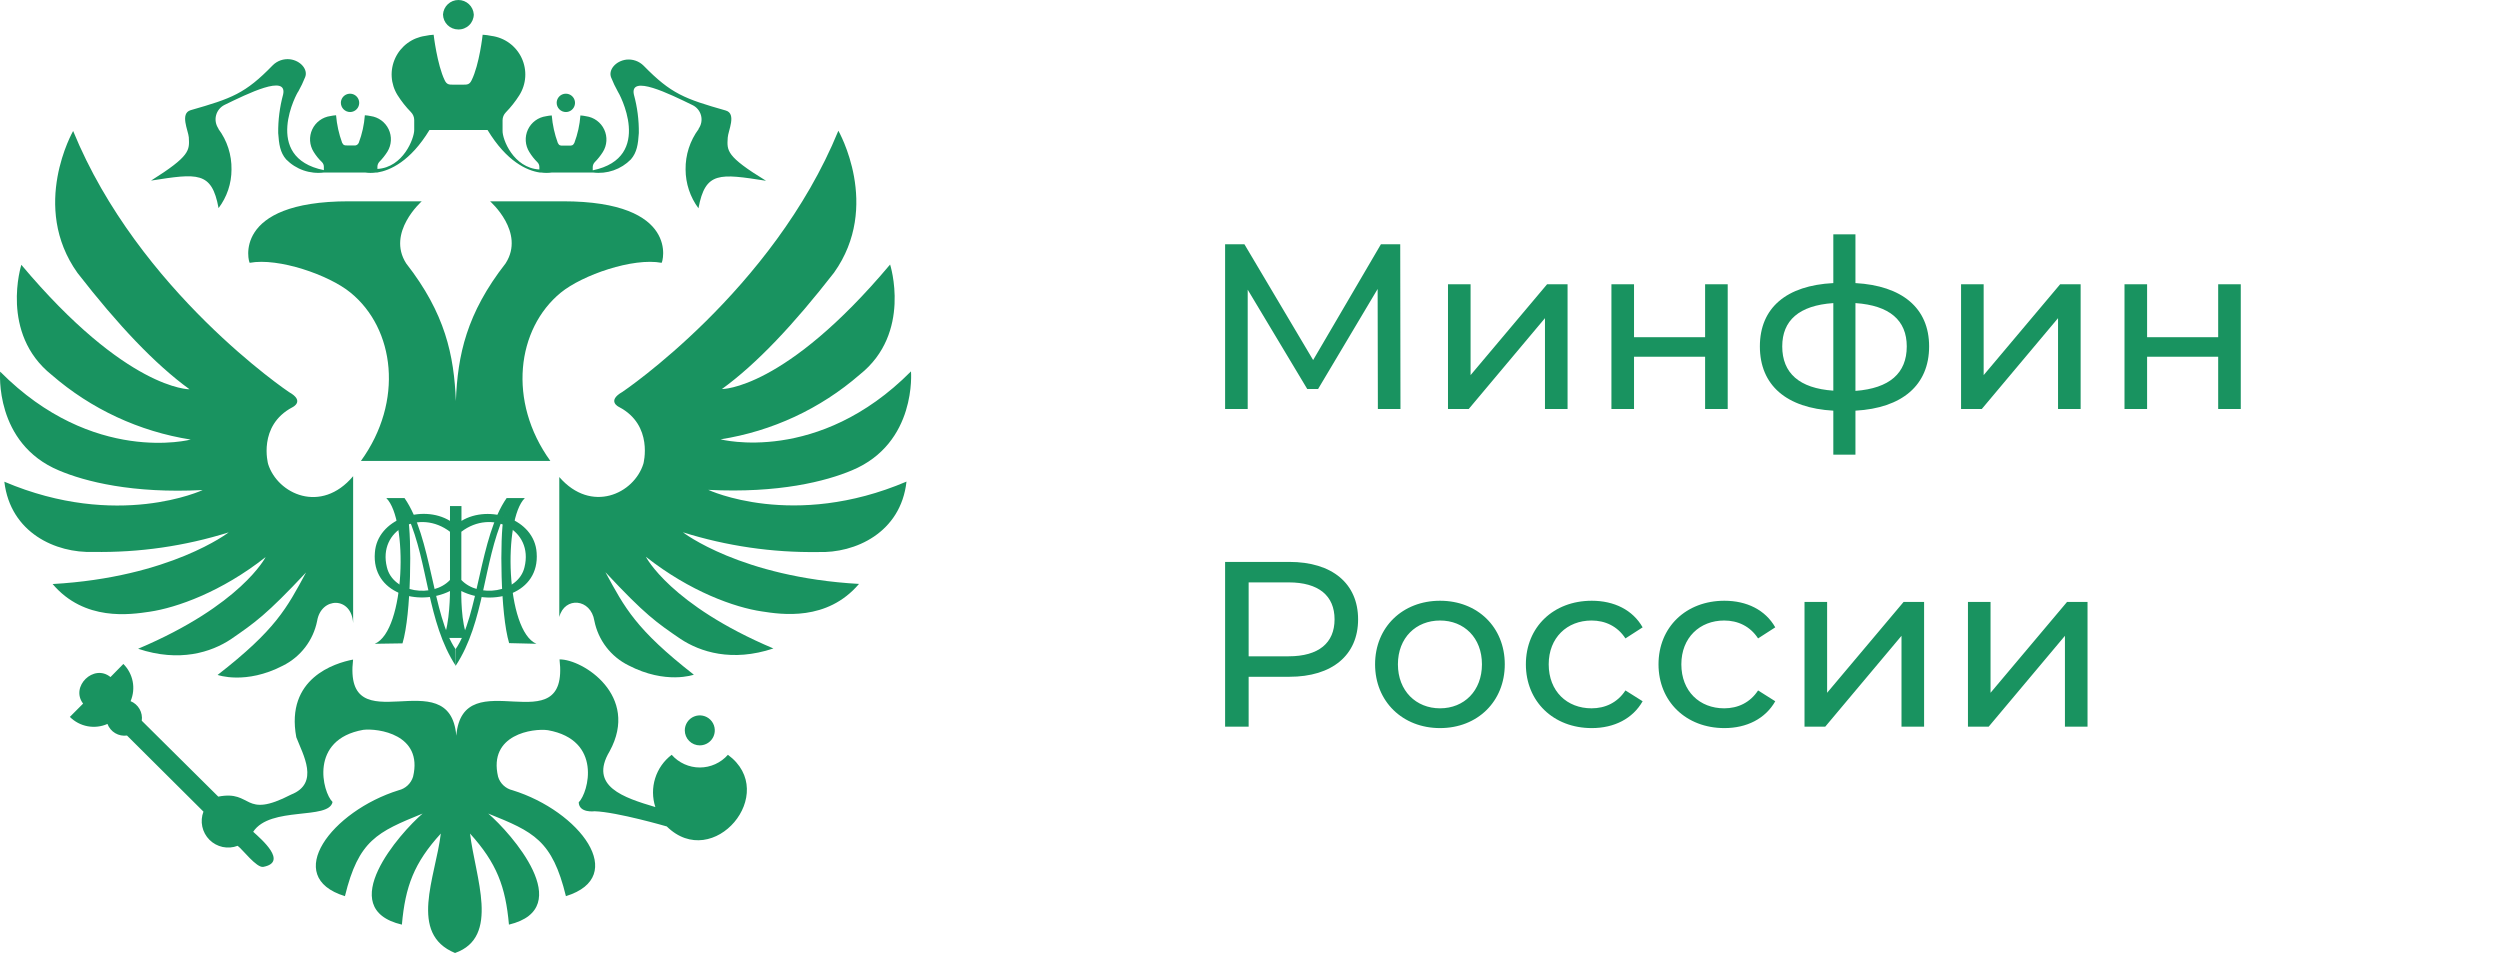
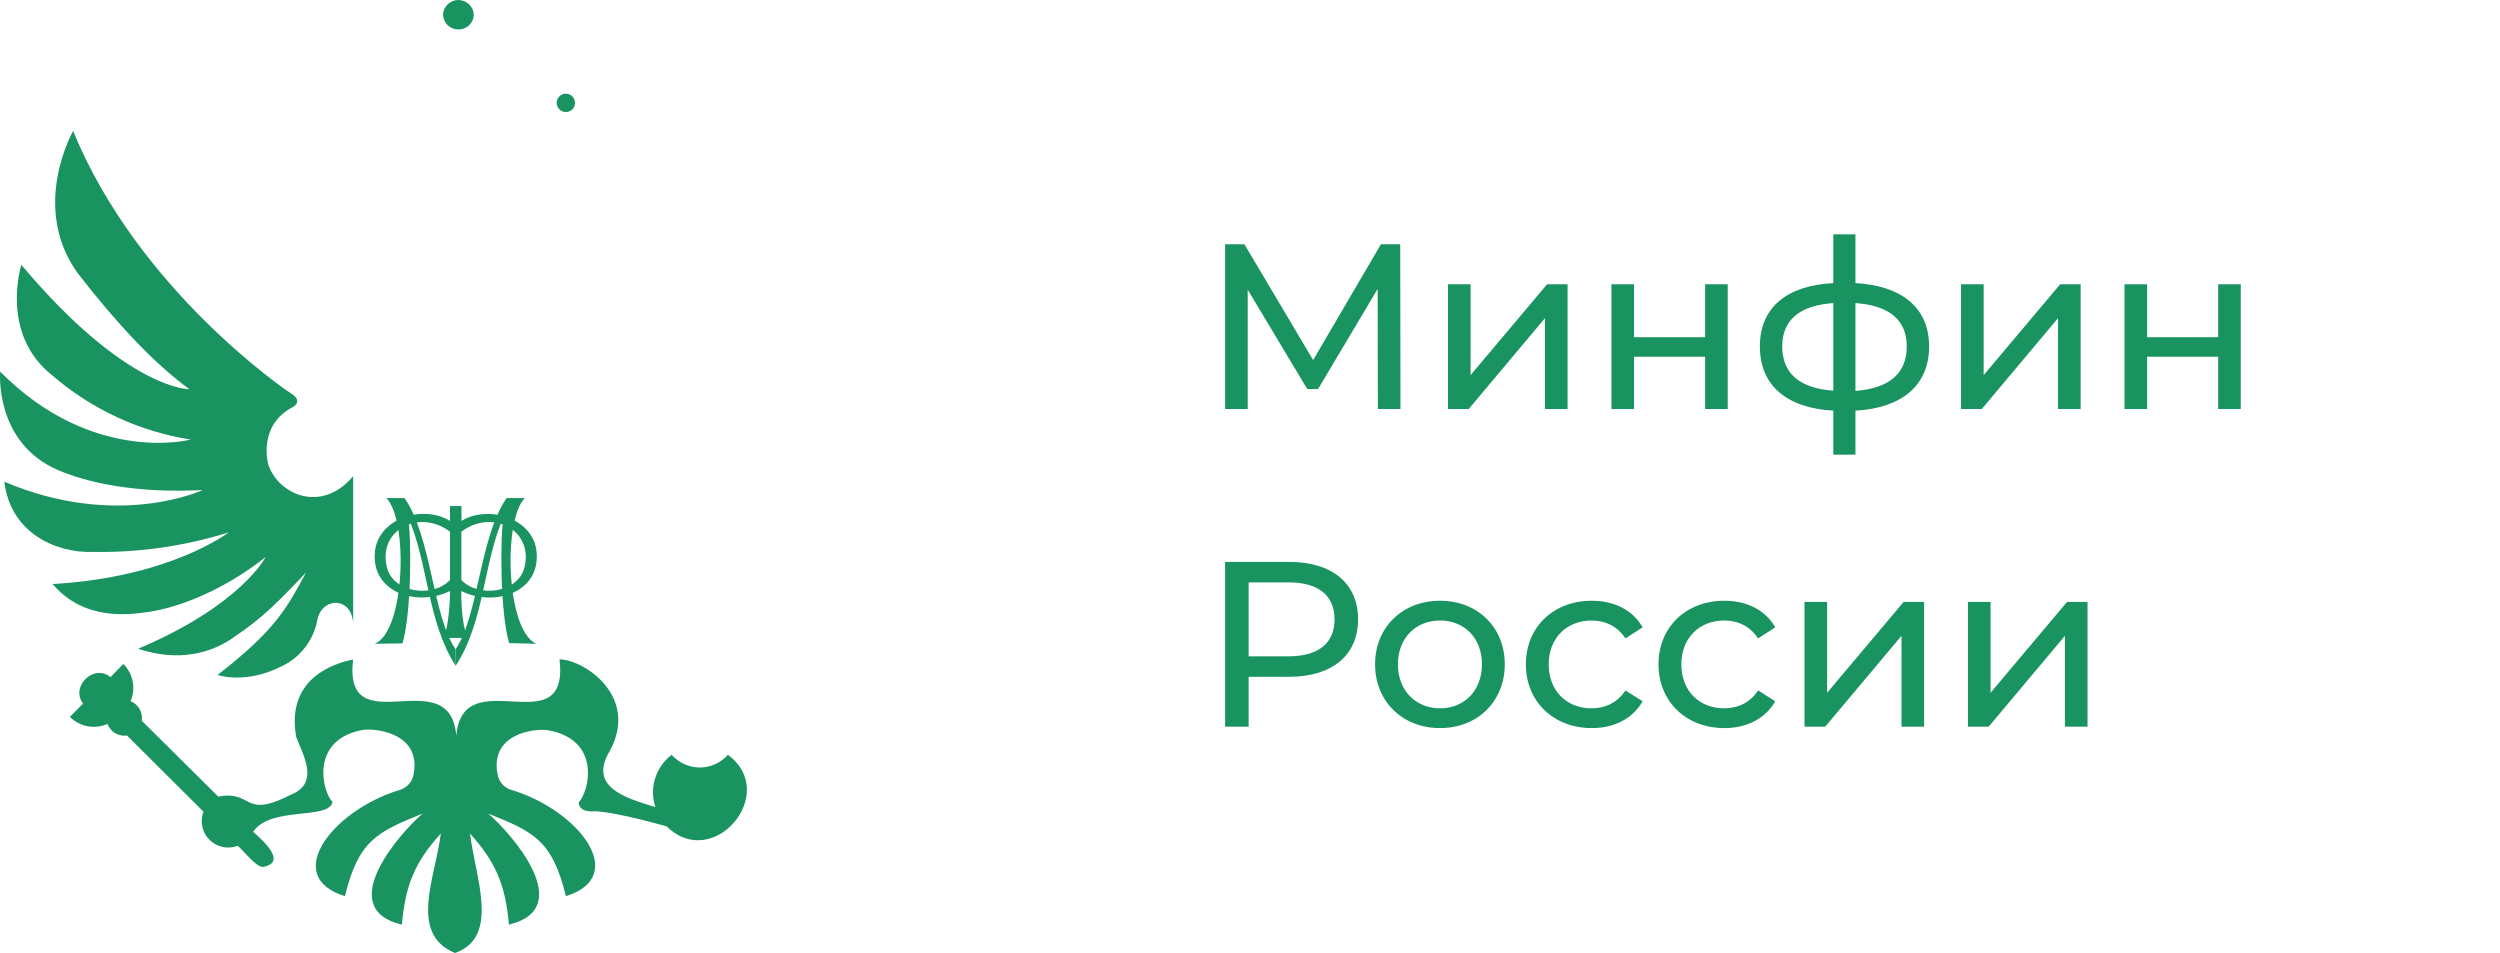
<svg xmlns="http://www.w3.org/2000/svg" width="787" height="300" viewBox="0 0 787 300" fill="none">
  <path d="M168.934 173.991C168.246 163.363 153.967 158.699 145.269 163.975V159.311H141.657V163.975C132.94 158.641 118.718 163.363 118.011 173.991C116.959 186.779 131.64 191.042 141.657 186.053C141.657 186.053 141.657 196.509 139.573 200.829C141.848 200.829 145.48 200.829 147.315 200.829C145.002 196.567 145.212 186.053 145.212 186.053C155.286 191.08 169.948 186.818 168.934 173.991ZM141.657 182.574C136.285 188.309 123.707 186.665 121.796 178.56C118.871 166.746 132.099 160.075 141.657 167.396V182.574ZM165.111 178.56C163.2 186.665 150.603 188.29 145.231 182.574V167.396C154.77 160.075 168.036 166.746 165.111 178.56Z" fill="#199360" />
  <path d="M143.414 204.366C136.15 193.891 135.902 169.06 127.338 156.788H121.603C128.504 163.574 127.644 198.536 117.991 202.665L126.707 202.531C129.479 193.336 129.651 169.27 128.409 162.618C134.87 177.222 134.449 195.821 143.491 209.623L143.414 204.366Z" fill="#199360" />
  <path d="M143.414 204.366C150.678 193.891 150.927 169.06 159.49 156.788H165.225C158.324 163.574 159.223 198.536 168.857 202.665L160.274 202.455C157.502 193.26 157.311 169.194 158.573 162.541C152.112 177.146 152.532 195.745 143.472 209.546V204.366H143.414Z" fill="#199360" />
  <path d="M144.237 9.272C144.871 9.29 145.502 9.182 146.093 8.953C146.685 8.724 147.225 8.38 147.682 7.941C148.139 7.501 148.505 6.975 148.757 6.393C149.008 5.811 149.142 5.185 149.149 4.551C149.072 3.318 148.528 2.162 147.627 1.316C146.727 0.471 145.539 0 144.304 0C143.069 0 141.88 0.471 140.98 1.316C140.079 2.162 139.535 3.318 139.458 4.551C139.478 5.807 139.989 7.005 140.883 7.888C141.777 8.77 142.981 9.268 144.237 9.272Z" fill="#199360" />
-   <path d="M110.228 35.269C110.795 35.262 111.347 35.087 111.815 34.768C112.284 34.449 112.648 33.999 112.862 33.474C113.076 32.949 113.131 32.373 113.02 31.817C112.909 31.262 112.637 30.751 112.237 30.349C111.838 29.947 111.329 29.671 110.774 29.556C110.219 29.442 109.642 29.493 109.116 29.704C108.59 29.915 108.138 30.276 107.815 30.742C107.493 31.208 107.315 31.759 107.304 32.325C107.301 32.711 107.375 33.094 107.521 33.451C107.667 33.808 107.882 34.132 108.154 34.406C108.425 34.68 108.749 34.897 109.105 35.045C109.461 35.193 109.843 35.269 110.228 35.269Z" fill="#199360" />
-   <path d="M229.088 43.337C229.203 41.177 231.955 35.805 228.476 34.792C215.459 31.084 211.272 29.535 202.613 20.685C201.906 19.979 201.05 19.44 200.107 19.109C199.164 18.779 198.158 18.664 197.165 18.773C193.82 19.194 191.431 22.004 192.386 24.393C193.004 25.951 193.725 27.464 194.546 28.924C194.661 28.924 206.13 49.549 186.594 53.621V52.589C186.609 52.037 186.819 51.509 187.187 51.098C188.161 50.117 189.027 49.034 189.767 47.867C190.429 46.819 190.816 45.621 190.893 44.384C190.971 43.147 190.736 41.91 190.211 40.787C189.686 39.664 188.887 38.691 187.887 37.958C186.888 37.224 185.72 36.754 184.492 36.589C183.906 36.461 183.312 36.378 182.714 36.341C182.497 39.304 181.853 42.221 180.802 45C180.382 45.841 179.904 45.841 179.235 45.841H177.151C176.425 45.841 176.023 45.841 175.603 45C174.581 42.212 173.938 39.3 173.691 36.341C173.087 36.377 172.486 36.46 171.894 36.589C170.667 36.756 169.502 37.229 168.505 37.964C167.508 38.698 166.712 39.671 166.189 40.794C165.665 41.916 165.432 43.152 165.511 44.388C165.589 45.624 165.977 46.82 166.638 47.867C167.355 49.045 168.216 50.131 169.199 51.098C169.392 51.294 169.544 51.527 169.646 51.783C169.748 52.039 169.798 52.313 169.792 52.589V53.353C161.61 52.876 158.093 43.796 158.208 41.1V37.832C158.218 36.916 158.581 36.04 159.221 35.385C160.817 33.746 162.239 31.946 163.465 30.013C164.568 28.273 165.215 26.283 165.345 24.227C165.476 22.171 165.086 20.115 164.211 18.249C163.337 16.384 162.006 14.769 160.342 13.554C158.677 12.339 156.734 11.564 154.691 11.299C153.785 11.103 152.864 10.981 151.938 10.936C151.938 10.936 150.925 20.322 148.459 25.273C147.809 26.649 147.025 26.649 145.897 26.649H142.552C141.424 26.649 140.641 26.649 139.991 25.273C137.601 20.322 136.512 10.936 136.512 10.936C135.618 10.986 134.729 11.108 133.855 11.299C131.83 11.583 129.909 12.367 128.265 13.582C126.621 14.796 125.307 16.402 124.441 18.254C123.575 20.105 123.185 22.143 123.307 24.184C123.429 26.224 124.058 28.202 125.138 29.937C126.359 31.872 127.782 33.672 129.382 35.308C130.022 35.963 130.385 36.84 130.395 37.755V40.928C130.395 43.566 126.935 52.703 118.811 53.181V52.455C118.826 51.904 119.036 51.375 119.403 50.964C120.37 49.982 121.229 48.899 121.965 47.733C122.609 46.684 122.981 45.49 123.047 44.261C123.114 43.031 122.872 41.805 122.344 40.692C121.816 39.58 121.019 38.616 120.025 37.89C119.031 37.163 117.871 36.697 116.651 36.532C116.059 36.402 115.458 36.319 114.854 36.283C114.637 39.247 113.993 42.163 112.942 44.943C112.823 45.242 112.603 45.49 112.32 45.643C112.037 45.797 111.71 45.847 111.394 45.784H109.272C108.546 45.784 108.125 45.784 107.705 44.943C106.683 42.155 106.04 39.242 105.793 36.283C105.195 36.321 104.601 36.404 104.015 36.532C102.787 36.696 101.619 37.167 100.62 37.9C99.62 38.634 98.821 39.607 98.296 40.73C97.771 41.852 97.536 43.089 97.614 44.326C97.691 45.563 98.078 46.761 98.739 47.81C99.468 48.996 100.348 50.082 101.358 51.041C101.552 51.237 101.704 51.47 101.805 51.726C101.907 51.982 101.957 52.256 101.951 52.532V53.564C82.243 49.53 93.712 28.752 93.903 28.809C94.724 27.349 95.446 25.836 96.063 24.279C97.019 21.889 94.63 19.079 91.284 18.659C90.291 18.545 89.284 18.658 88.341 18.989C87.397 19.32 86.541 19.861 85.837 20.57C77.177 29.478 72.991 30.969 60.031 34.678C56.571 35.691 59.247 41.062 59.438 43.222C59.667 47.351 59.916 49.072 47.548 56.852C62.172 54.577 66.664 53.85 68.805 65.511C71.454 62.013 72.885 57.742 72.876 53.353C72.959 48.75 71.506 44.251 68.747 40.565C68.747 40.565 68.747 40.565 68.747 40.45C68.337 39.852 68.06 39.173 67.934 38.458C67.808 37.744 67.837 37.01 68.018 36.308C68.199 35.605 68.529 34.95 68.984 34.385C69.439 33.82 70.01 33.359 70.659 33.034C77.903 29.516 90.558 23.247 89.124 29.746C88.053 33.702 87.532 37.786 87.576 41.884C87.825 45.401 88.168 47.982 90.08 50.18C91.611 51.737 93.48 52.92 95.542 53.636C97.604 54.352 99.804 54.582 101.97 54.309H114.949C116.078 54.475 117.224 54.475 118.352 54.309H118.772C122.768 53.659 129.171 50.849 135.193 40.928H153.486C159.527 50.907 165.911 53.717 169.926 54.309H170.346C171.474 54.472 172.62 54.472 173.749 54.309H186.709C188.875 54.58 191.074 54.348 193.136 53.632C195.197 52.916 197.067 51.735 198.599 50.18C200.51 47.982 200.874 45.401 201.103 41.884C201.153 37.805 200.631 33.738 199.555 29.803C198.121 23.304 210.795 29.574 218.02 33.091C218.675 33.41 219.253 33.867 219.714 34.431C220.175 34.995 220.508 35.652 220.69 36.358C220.872 37.063 220.898 37.8 220.767 38.516C220.636 39.233 220.351 39.912 219.932 40.508C219.932 40.508 219.932 40.508 219.932 40.623C217.201 44.3 215.757 48.774 215.822 53.353C215.833 57.754 217.253 62.034 219.874 65.568C222.034 53.908 226.507 54.634 241.15 56.909C228.534 49.186 228.84 47.466 229.088 43.337Z" fill="#199360" />
  <path d="M178.166 35.269C178.733 35.262 179.285 35.087 179.753 34.768C180.221 34.449 180.585 33.999 180.799 33.474C181.014 32.949 181.069 32.373 180.958 31.817C180.846 31.262 180.574 30.751 180.175 30.349C179.775 29.947 179.266 29.671 178.711 29.556C178.156 29.442 177.58 29.493 177.054 29.704C176.527 29.915 176.075 30.276 175.753 30.742C175.43 31.208 175.253 31.759 175.241 32.325C175.236 32.712 175.308 33.095 175.453 33.454C175.598 33.812 175.813 34.138 176.085 34.412C176.358 34.686 176.682 34.903 177.039 35.05C177.396 35.197 177.779 35.272 178.166 35.269Z" fill="#199360" />
-   <path d="M78.614 82.733C87.636 81.05 103.578 86.556 110.345 92.118C124.3 103.473 127.186 126.354 113.614 145.107H173.254C159.701 126.354 162.683 103.473 176.542 92.118C183.366 86.556 199.251 81.05 208.274 82.733C208.58 82.733 214.314 63.369 177.211 63.369H154.273C154.273 63.369 165.455 73.099 159.166 82.905C146.856 98.675 144.065 111.769 143.511 126.24C142.918 111.769 140.165 98.675 127.855 82.905C121.642 73.175 132.768 63.369 132.768 63.369H109.829C72.688 63.369 78.308 82.79 78.614 82.733Z" fill="#199360" />
  <path d="M47.11 192.571C55.54 191.328 69.704 186.358 83.62 175.367C83.62 175.367 75.974 190.487 43.478 204.231C56.553 208.589 66.531 205.302 72.686 201.23C80.218 196.031 83.812 193.584 96.351 180.203C90.254 191.5 86.794 198.248 68.5 212.47C68.5 212.47 77.351 215.643 89.068 209.545C91.813 208.177 94.21 206.2 96.075 203.765C97.94 201.33 99.224 198.502 99.83 195.495C101.073 187.849 110.688 187.677 111.166 196.164C111.166 196.164 111.166 159.711 111.166 149.905C101.073 161.909 87.386 155.525 84.404 146.082C84.404 146.082 81.059 134.02 92.05 128.209C92.05 128.209 96.122 126.297 90.98 123.43C90.98 123.43 43.65 91.698 23.024 41.233C23.024 41.233 9.414 64.956 24.401 85.925C37.132 102.307 48.735 114.599 59.669 122.551C59.669 122.551 39.884 122.856 6.719 83.364C6.719 83.364 -0.144 104.926 16.276 118.02C28.666 128.772 43.827 135.826 60.032 138.378C60.032 138.378 29.313 146.502 0.047 116.988C0.047 116.988 -1.864 139.563 18.57 148.108C26.771 151.587 41.7 155.41 63.817 154.263C63.817 154.263 37.055 166.822 1.366 151.644C3.278 167.778 17.615 174.162 29.332 173.742C43.793 173.995 58.199 171.917 71.998 167.587C71.998 167.587 53.705 181.751 16.563 183.854C26.618 195.686 41.031 193.469 47.11 192.571Z" fill="#199360" />
-   <path d="M222.972 154.206C245.146 155.334 260.018 151.511 268.218 148.051C288.691 139.507 286.78 116.912 286.78 116.912C257.552 146.369 226.833 138.302 226.833 138.302C243.06 135.755 258.243 128.694 270.646 117.925C287.124 104.85 280.204 83.269 280.204 83.269C247.038 122.761 227.254 122.475 227.254 122.475C238.207 114.523 249.81 102.212 262.541 85.849C277.528 64.822 263.917 41.157 263.917 41.157C243.292 91.527 195.962 123.354 195.962 123.354C190.82 126.279 194.891 128.133 194.891 128.133C205.825 133.868 202.538 145.987 202.538 145.987C199.613 155.43 186.156 161.776 176.063 150.173V194.234C177.745 187.716 185.984 188.385 187.111 195.439C187.708 198.446 188.989 201.277 190.855 203.71C192.722 206.143 195.123 208.114 197.873 209.469C209.591 215.567 218.423 212.394 218.423 212.394C200.148 198.115 196.688 191.367 190.59 180.127C203.073 193.508 206.667 195.974 214.255 201.154C220.411 205.207 230.389 208.494 243.464 204.136C210.968 190.392 203.321 175.272 203.321 175.272C217.257 186.263 231.345 191.233 239.832 192.476C245.987 193.431 260.343 195.649 270.417 183.816C233.199 181.733 214.982 167.568 214.982 167.568C228.739 171.885 243.096 173.982 257.514 173.781C269.174 174.201 283.568 167.74 285.365 151.607C249.696 166.804 222.972 154.206 222.972 154.206Z" fill="#199360" />
-   <path d="M220.296 234.644C221.229 234.644 222.142 234.367 222.919 233.849C223.695 233.33 224.3 232.592 224.658 231.73C225.015 230.867 225.109 229.917 224.926 229.002C224.744 228.086 224.295 227.244 223.634 226.584C222.974 225.924 222.133 225.474 221.217 225.292C220.301 225.11 219.352 225.203 218.489 225.561C217.626 225.918 216.889 226.523 216.37 227.3C215.851 228.076 215.574 228.989 215.574 229.923C215.574 231.175 216.072 232.376 216.957 233.261C217.842 234.147 219.043 234.644 220.296 234.644Z" fill="#199360" />
  <path d="M229.148 237.607C228.041 238.864 226.679 239.87 225.153 240.559C223.627 241.249 221.972 241.606 220.297 241.606C218.623 241.606 216.967 241.249 215.441 240.559C213.915 239.87 212.554 238.864 211.447 237.607C208.984 239.474 207.165 242.063 206.243 245.014C205.321 247.964 205.343 251.128 206.305 254.065C196.403 251.103 185.278 247.585 191.911 236.498C201.469 219.008 183.481 207.519 176.14 207.577C179.333 234.95 145.67 207.577 143.644 231.605C141.599 207.577 108.013 234.854 111.148 207.634C105.413 208.723 89.815 213.502 93.275 232.083C95.339 237.473 100.73 246.553 91.65 250.128C76.358 258.041 79.703 248.637 68.711 250.778L44.626 226.883C44.814 225.611 44.57 224.313 43.932 223.197C43.294 222.081 42.3 221.211 41.108 220.728C41.944 218.771 42.173 216.609 41.768 214.52C41.362 212.432 40.34 210.513 38.834 209.01L34.781 213.139C29.525 208.838 22.05 216.159 26.16 221.493L21.993 225.679C23.511 227.199 25.454 228.225 27.566 228.62C29.678 229.016 31.86 228.764 33.825 227.896C34.286 229.113 35.145 230.136 36.264 230.8C37.382 231.463 38.693 231.727 39.981 231.547L64.047 255.499C63.472 257.002 63.345 258.64 63.68 260.214C64.016 261.789 64.8 263.232 65.938 264.37C67.076 265.508 68.52 266.293 70.094 266.628C71.668 266.964 73.306 266.836 74.809 266.261C76.319 267.332 80.735 273.257 82.876 272.894C90.732 271.403 82.283 264.197 79.703 261.845C85.074 253.683 103.559 258.233 104.687 252.46C101.533 249.42 97.27 232.771 114.359 229.751C118.947 229.215 133.226 231.127 130.034 244.508C129.715 245.551 129.129 246.493 128.335 247.241C127.54 247.988 126.564 248.515 125.504 248.77C104.476 255.308 88.63 275.991 108.586 282.108C112.887 264.483 118.756 261.922 133.035 256.111C125.981 262.151 104.916 285.988 126.517 291.073C127.587 279.011 130.34 271.652 138.77 262.4C137.088 276.259 128.524 293.94 143.243 300C157.522 294.992 149.627 276.22 147.964 262.4C156.394 271.728 159.147 279.088 160.217 291.073C181.818 285.874 160.81 262.209 153.699 256.111C167.978 261.845 173.847 264.483 178.148 282.108C198.085 275.953 182.506 255.346 161.345 248.77C160.278 248.524 159.296 248 158.497 247.251C157.698 246.503 157.111 245.556 156.796 244.508C153.642 231.127 167.883 229.215 172.489 229.865C189.693 232.962 185.278 249.497 182.181 252.574C182.296 256.034 187.189 255.384 187.189 255.384C194.243 255.614 209.898 260.163 209.898 260.163C224.541 274.557 245.549 249.65 229.148 237.607Z" fill="#199360" />
  <path d="M440.867 128.758L440.793 76.889H434.717L413.376 113.346L391.739 76.889H385.663V128.758H392.777V91.19L411.524 122.46H414.932L433.68 90.968L433.754 128.758H440.867ZM455.827 128.758H462.348L486.356 100.156V128.758H493.47V89.486H487.023L462.941 118.088V89.486H455.827V128.758ZM507.277 128.758H514.391V112.308H536.769V128.758H543.883V89.486H536.769V106.158H514.391V89.486H507.277V128.758ZM607.287 109.048C607.287 96.895 598.691 89.93 584.094 89.115V73.776H577.128V89.115C562.383 89.856 554.009 96.895 554.009 109.048C554.009 121.348 562.457 128.462 577.128 129.277V143.134H584.094V129.277C598.766 128.462 607.287 121.274 607.287 109.048ZM561.049 109.048C561.049 100.897 566.31 96.154 577.128 95.413V122.979C566.384 122.238 561.049 117.421 561.049 109.048ZM584.094 123.053V95.413C594.838 96.154 600.248 100.823 600.248 109.048C600.248 117.495 594.838 122.238 584.094 123.053ZM617.341 128.758H623.862L647.87 100.156V128.758H654.984V89.486H648.537L624.455 118.088V89.486H617.341V128.758ZM668.791 128.758H675.905V112.308H698.283V128.758H705.397V89.486H698.283V106.158H675.905V89.486H668.791V128.758ZM405.892 176.889H385.663V228.758H393.073V213.049H405.892C419.378 213.049 427.529 206.232 427.529 194.969C427.529 183.706 419.378 176.889 405.892 176.889ZM405.67 206.603H393.073V183.335H405.67C415.155 183.335 420.119 187.559 420.119 194.969C420.119 202.379 415.155 206.603 405.67 206.603ZM453.327 229.203C465.109 229.203 473.704 220.83 473.704 209.122C473.704 197.414 465.109 189.115 453.327 189.115C441.545 189.115 432.876 197.414 432.876 209.122C432.876 220.83 441.545 229.203 453.327 229.203ZM453.327 222.979C445.769 222.979 440.063 217.495 440.063 209.122C440.063 200.749 445.769 195.339 453.327 195.339C460.885 195.339 466.517 200.749 466.517 209.122C466.517 217.495 460.885 222.979 453.327 222.979ZM501.094 229.203C508.133 229.203 513.987 226.239 517.099 220.756L511.69 217.347C509.17 221.2 505.317 222.979 501.019 222.979C493.313 222.979 487.533 217.643 487.533 209.122C487.533 200.749 493.313 195.339 501.019 195.339C505.317 195.339 509.17 197.118 511.69 200.971L517.099 197.488C513.987 192.005 508.133 189.115 501.094 189.115C489.015 189.115 480.346 197.414 480.346 209.122C480.346 220.83 489.015 229.203 501.094 229.203ZM542.847 229.203C549.886 229.203 555.74 226.239 558.852 220.756L553.443 217.347C550.924 221.2 547.071 222.979 542.773 222.979C535.066 222.979 529.287 217.643 529.287 209.122C529.287 200.749 535.066 195.339 542.773 195.339C547.071 195.339 550.924 197.118 553.443 200.971L558.852 197.488C555.74 192.005 549.886 189.115 542.847 189.115C530.769 189.115 522.099 197.414 522.099 209.122C522.099 220.83 530.769 229.203 542.847 229.203ZM568.062 228.758H574.583L598.591 200.156V228.758H605.705V189.486H599.258L575.176 218.088V189.486H568.062V228.758ZM619.512 228.758H626.033L650.041 200.156V228.758H657.155V189.486H650.708L626.626 218.088V189.486H619.512V228.758Z" fill="#199360" />
</svg>